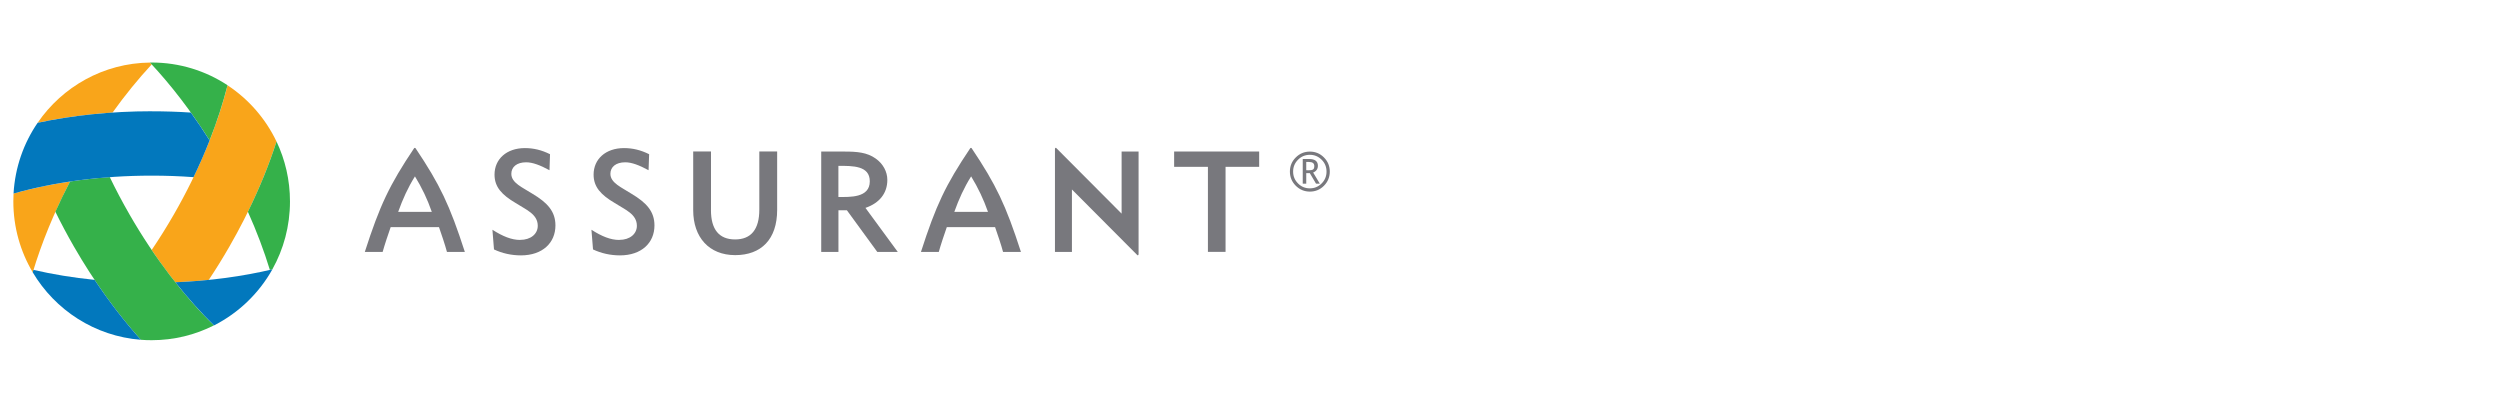
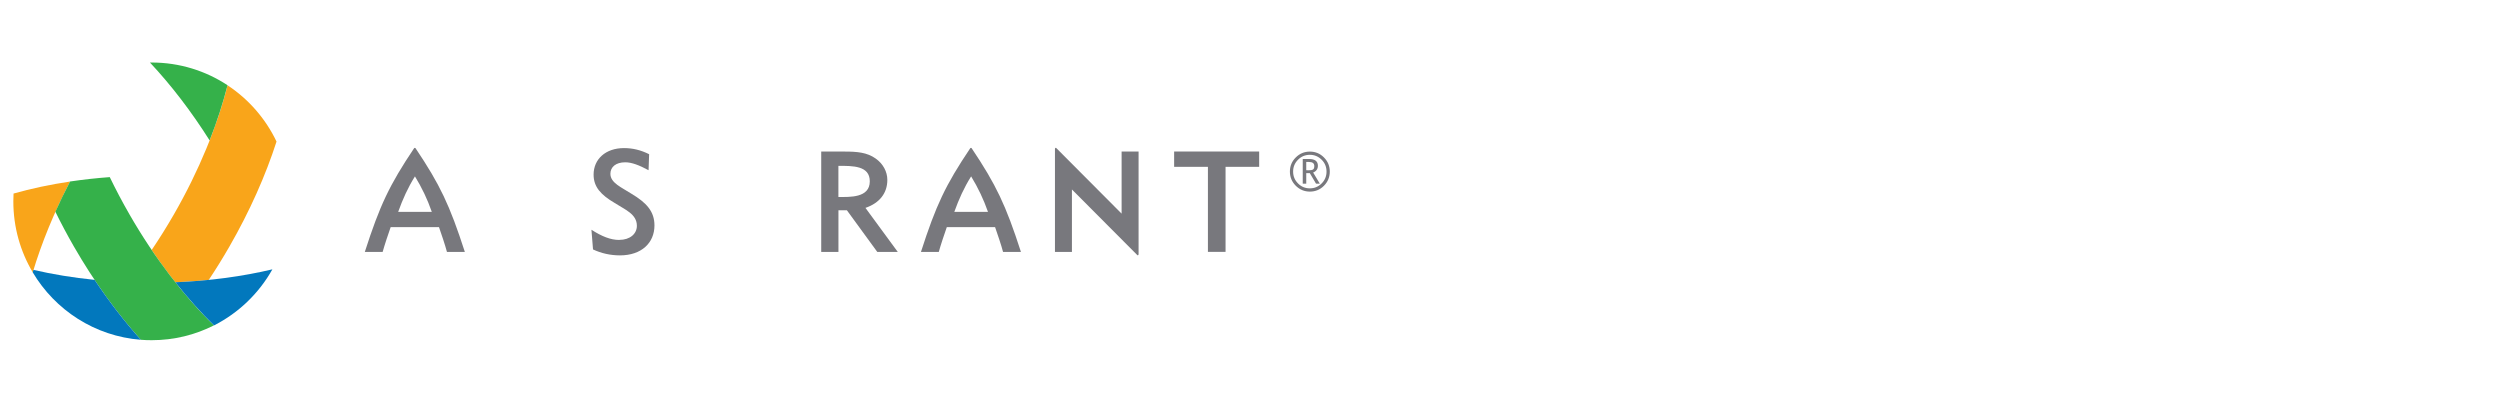
<svg xmlns="http://www.w3.org/2000/svg" id="artwork" viewBox="0 0 605.38 96.22">
  <defs>
    <style>.cls-1{fill:#f9a51a;}.cls-1,.cls-2,.cls-3,.cls-4{stroke-width:0px;}.cls-2{fill:#78787d;}.cls-3{fill:#35b14a;}.cls-4{fill:#0278bd;}</style>
  </defs>
  <path class="cls-1" d="m3.28,46.87c-.04.63-.05,1.26-.05,1.9,0,6.28,1.71,12.15,4.7,17.18,2.12-7.06,5.14-14.51,9.05-21.99-4.85.72-9.43,1.7-13.7,2.91" />
-   <path class="cls-1" d="m9.11,29.74c5.64-1.21,11.73-2.06,18.14-2.48,3.05-4.26,6.24-8.16,9.48-11.66-.14-.15-.27-.3-.41-.45-11.29.13-21.24,5.88-27.21,14.59" />
  <path class="cls-1" d="m55.1,20.65c-2.49,9.84-6.85,20.59-12.98,31.25-1.73,3-3.53,5.88-5.39,8.63,1.85,2.74,3.77,5.35,5.72,7.82,2.76-.11,5.46-.3,8.1-.57,1.73-2.59,3.4-5.29,5.01-8.09,4.95-8.6,8.77-17.25,11.4-25.41-2.65-5.56-6.77-10.27-11.86-13.63" />
  <path class="cls-3" d="m55.1,20.64c-5.28-3.48-11.59-5.5-18.37-5.5h-.42c5.04,5.37,9.95,11.73,14.45,18.86,1.8-4.57,3.24-9.05,4.34-13.36" />
-   <path class="cls-3" d="m66.96,34.27c-1.77,5.51-4.09,11.23-6.93,17.01,2.15,4.79,3.92,9.51,5.32,14.08.2-.05.4-.09.6-.14,2.72-4.86,4.27-10.47,4.27-16.45,0-5.19-1.17-10.1-3.26-14.5" />
  <path class="cls-3" d="m31.34,51.89c-1.73-3-3.31-6.01-4.76-9-3.29.24-6.5.6-9.61,1.06-1.28,2.45-2.47,4.89-3.56,7.32,1.37,2.79,2.86,5.6,4.47,8.4,4.95,8.6,10.5,16.24,16.22,22.61.86.07,1.74.1,2.62.1,5.43,0,10.55-1.29,15.08-3.59-7.24-7.08-14.34-16.25-20.47-26.91" />
  <path class="cls-4" d="m65.96,65.22c-7.16,1.7-15.1,2.79-23.5,3.13,3.05,3.85,6.2,7.35,9.36,10.45,5.95-3.02,10.88-7.76,14.14-13.58" />
  <path class="cls-4" d="m22.91,67.77c-5.2-.53-10.16-1.34-14.81-2.42-.06.2-.12.4-.18.59,5.42,9.14,15.05,15.48,26.19,16.34-3.86-4.3-7.64-9.17-11.21-14.52" />
-   <path class="cls-4" d="m36.73,26.94c-9.89,0-19.26,1.01-27.62,2.8-3.37,4.92-5.47,10.79-5.83,17.13,9.74-2.76,21.19-4.34,33.45-4.34,3.45,0,6.84.12,10.14.37,1.44-2.99,2.74-5.96,3.89-8.89-1.47-2.34-2.99-4.59-4.54-6.75-3.1-.21-6.27-.31-9.49-.31" />
  <path class="cls-2" d="m149.94,58.09c2.64,0,4.28-1.48,4.28-3.41,0-2.86-2.88-3.91-5.38-5.53-3.35-1.98-5.1-3.88-5.1-6.87,0-3.74,2.91-6.42,7.36-6.42,2.13,0,4.07.48,6.09,1.48l-.14,3.88c-2.26-1.23-4.1-1.92-5.64-1.92-2.29,0-3.6,1.14-3.6,2.79,0,2.23,2.79,3.32,5.06,4.8,3.7,2.2,5.61,4.32,5.61,7.7,0,4.23-3.15,7.25-8.35,7.25-2.29,0-4.51-.49-6.53-1.44l-.38-4.77c2.49,1.61,4.65,2.47,6.7,2.47" />
-   <path class="cls-2" d="m125.94,58.09c2.64,0,4.28-1.48,4.28-3.41,0-2.86-2.88-3.91-5.37-5.53-3.35-1.98-5.1-3.88-5.1-6.87,0-3.74,2.91-6.42,7.35-6.42,2.13,0,4.07.48,6.09,1.48l-.13,3.88c-2.26-1.23-4.11-1.92-5.65-1.92-2.29,0-3.59,1.14-3.59,2.79,0,2.23,2.78,3.32,5.07,4.8,3.7,2.2,5.61,4.32,5.61,7.7,0,4.23-3.15,7.25-8.35,7.25-2.29,0-4.52-.49-6.53-1.44l-.38-4.77c2.5,1.61,4.66,2.47,6.7,2.47" />
-   <path class="cls-2" d="m172.16,50.88c0,4.7,1.98,7.1,5.85,7.1s5.86-2.44,5.86-7.21v-14.09h4.32v14.15c0,7.11-3.85,10.95-10.16,10.95s-10.17-4.3-10.17-10.89v-14.22h4.31v14.19Z" />
  <path class="cls-2" d="m210.62,43.9c0-3.8-4.11-3.74-7.6-3.74v7.54c2.72,0,7.6.27,7.6-3.79m-11.77-7.21h5.61c3.09,0,5.48.2,7.57,1.68,1.81,1.27,2.84,3.19,2.84,5.19,0,3.2-1.88,5.6-5.3,6.77l7.83,10.67h-4.96l-7.36-10.09h-2.05v10.09h-4.17v-24.31Z" />
  <polygon class="cls-2" points="284.32 36.69 284.32 40.4 292.5 40.4 292.5 60.99 296.77 60.99 296.77 40.4 304.91 40.4 304.91 36.69 284.32 36.69" />
  <path class="cls-2" d="m96.42,51.3c1.11-3.09,2.35-5.85,4.06-8.59,1.69,2.74,3.06,5.64,4.08,8.59h-8.15Zm4.21-15.4s-.08-.1-.18-.1-.18.1-.18.1c-6.01,8.97-8.29,13.82-11.93,25.1h4.32c.4-1.48,1.42-4.55,1.94-6h11.7c.52,1.45,1.54,4.52,1.93,6h4.33c-3.68-11.38-6.02-16.28-11.93-25.1" />
  <path class="cls-2" d="m231.09,51.3c1.11-3.09,2.35-5.85,4.07-8.59,1.68,2.74,3.05,5.64,4.08,8.59h-8.15Zm4.21-15.4s-.08-.1-.18-.1-.18.1-.18.1c-6.02,8.97-8.29,13.82-11.93,25.1h4.32c.4-1.48,1.42-4.55,1.94-6h11.69c.51,1.45,1.55,4.52,1.93,6h4.33c-3.68-11.38-6.02-16.28-11.93-25.1" />
  <path class="cls-2" d="m259.57,45.88l15.88,15.94s.13,0,.2-.06c.03-.04.06-.12.06-.2v-24.87h-4.11v15.04l-15.88-15.94s-.13,0-.2.06c-.03.04-.06.12-.06.2v24.95h4.11v-15.11Z" />
  <path class="cls-2" d="m316.31,39.23v1.99c.07.01.26.02.56.02.55,0,.92-.07,1.11-.22.19-.14.28-.41.28-.81,0-.66-.43-.99-1.28-.99h-.67Zm2.37,5.25l-1.51-2.56h-.86v2.56h-.85v-5.98h1.52c1.44,0,2.15.55,2.15,1.65,0,.76-.38,1.31-1.15,1.63l1.62,2.7h-.92Zm2.54-2.93c0-1.12-.39-2.08-1.18-2.87-.79-.79-1.74-1.19-2.86-1.19s-2.07.39-2.86,1.19c-.79.79-1.19,1.75-1.19,2.87s.4,2.08,1.19,2.87c.79.8,1.74,1.19,2.86,1.19s2.07-.4,2.86-1.19c.79-.79,1.18-1.75,1.18-2.87m-8.87,0c0-1.33.47-2.48,1.42-3.42.95-.95,2.09-1.42,3.42-1.42s2.47.47,3.41,1.42c.94.94,1.41,2.09,1.41,3.42s-.47,2.48-1.41,3.43c-.94.95-2.08,1.42-3.41,1.42s-2.47-.48-3.42-1.42c-.94-.95-1.42-2.09-1.42-3.43" />
</svg>